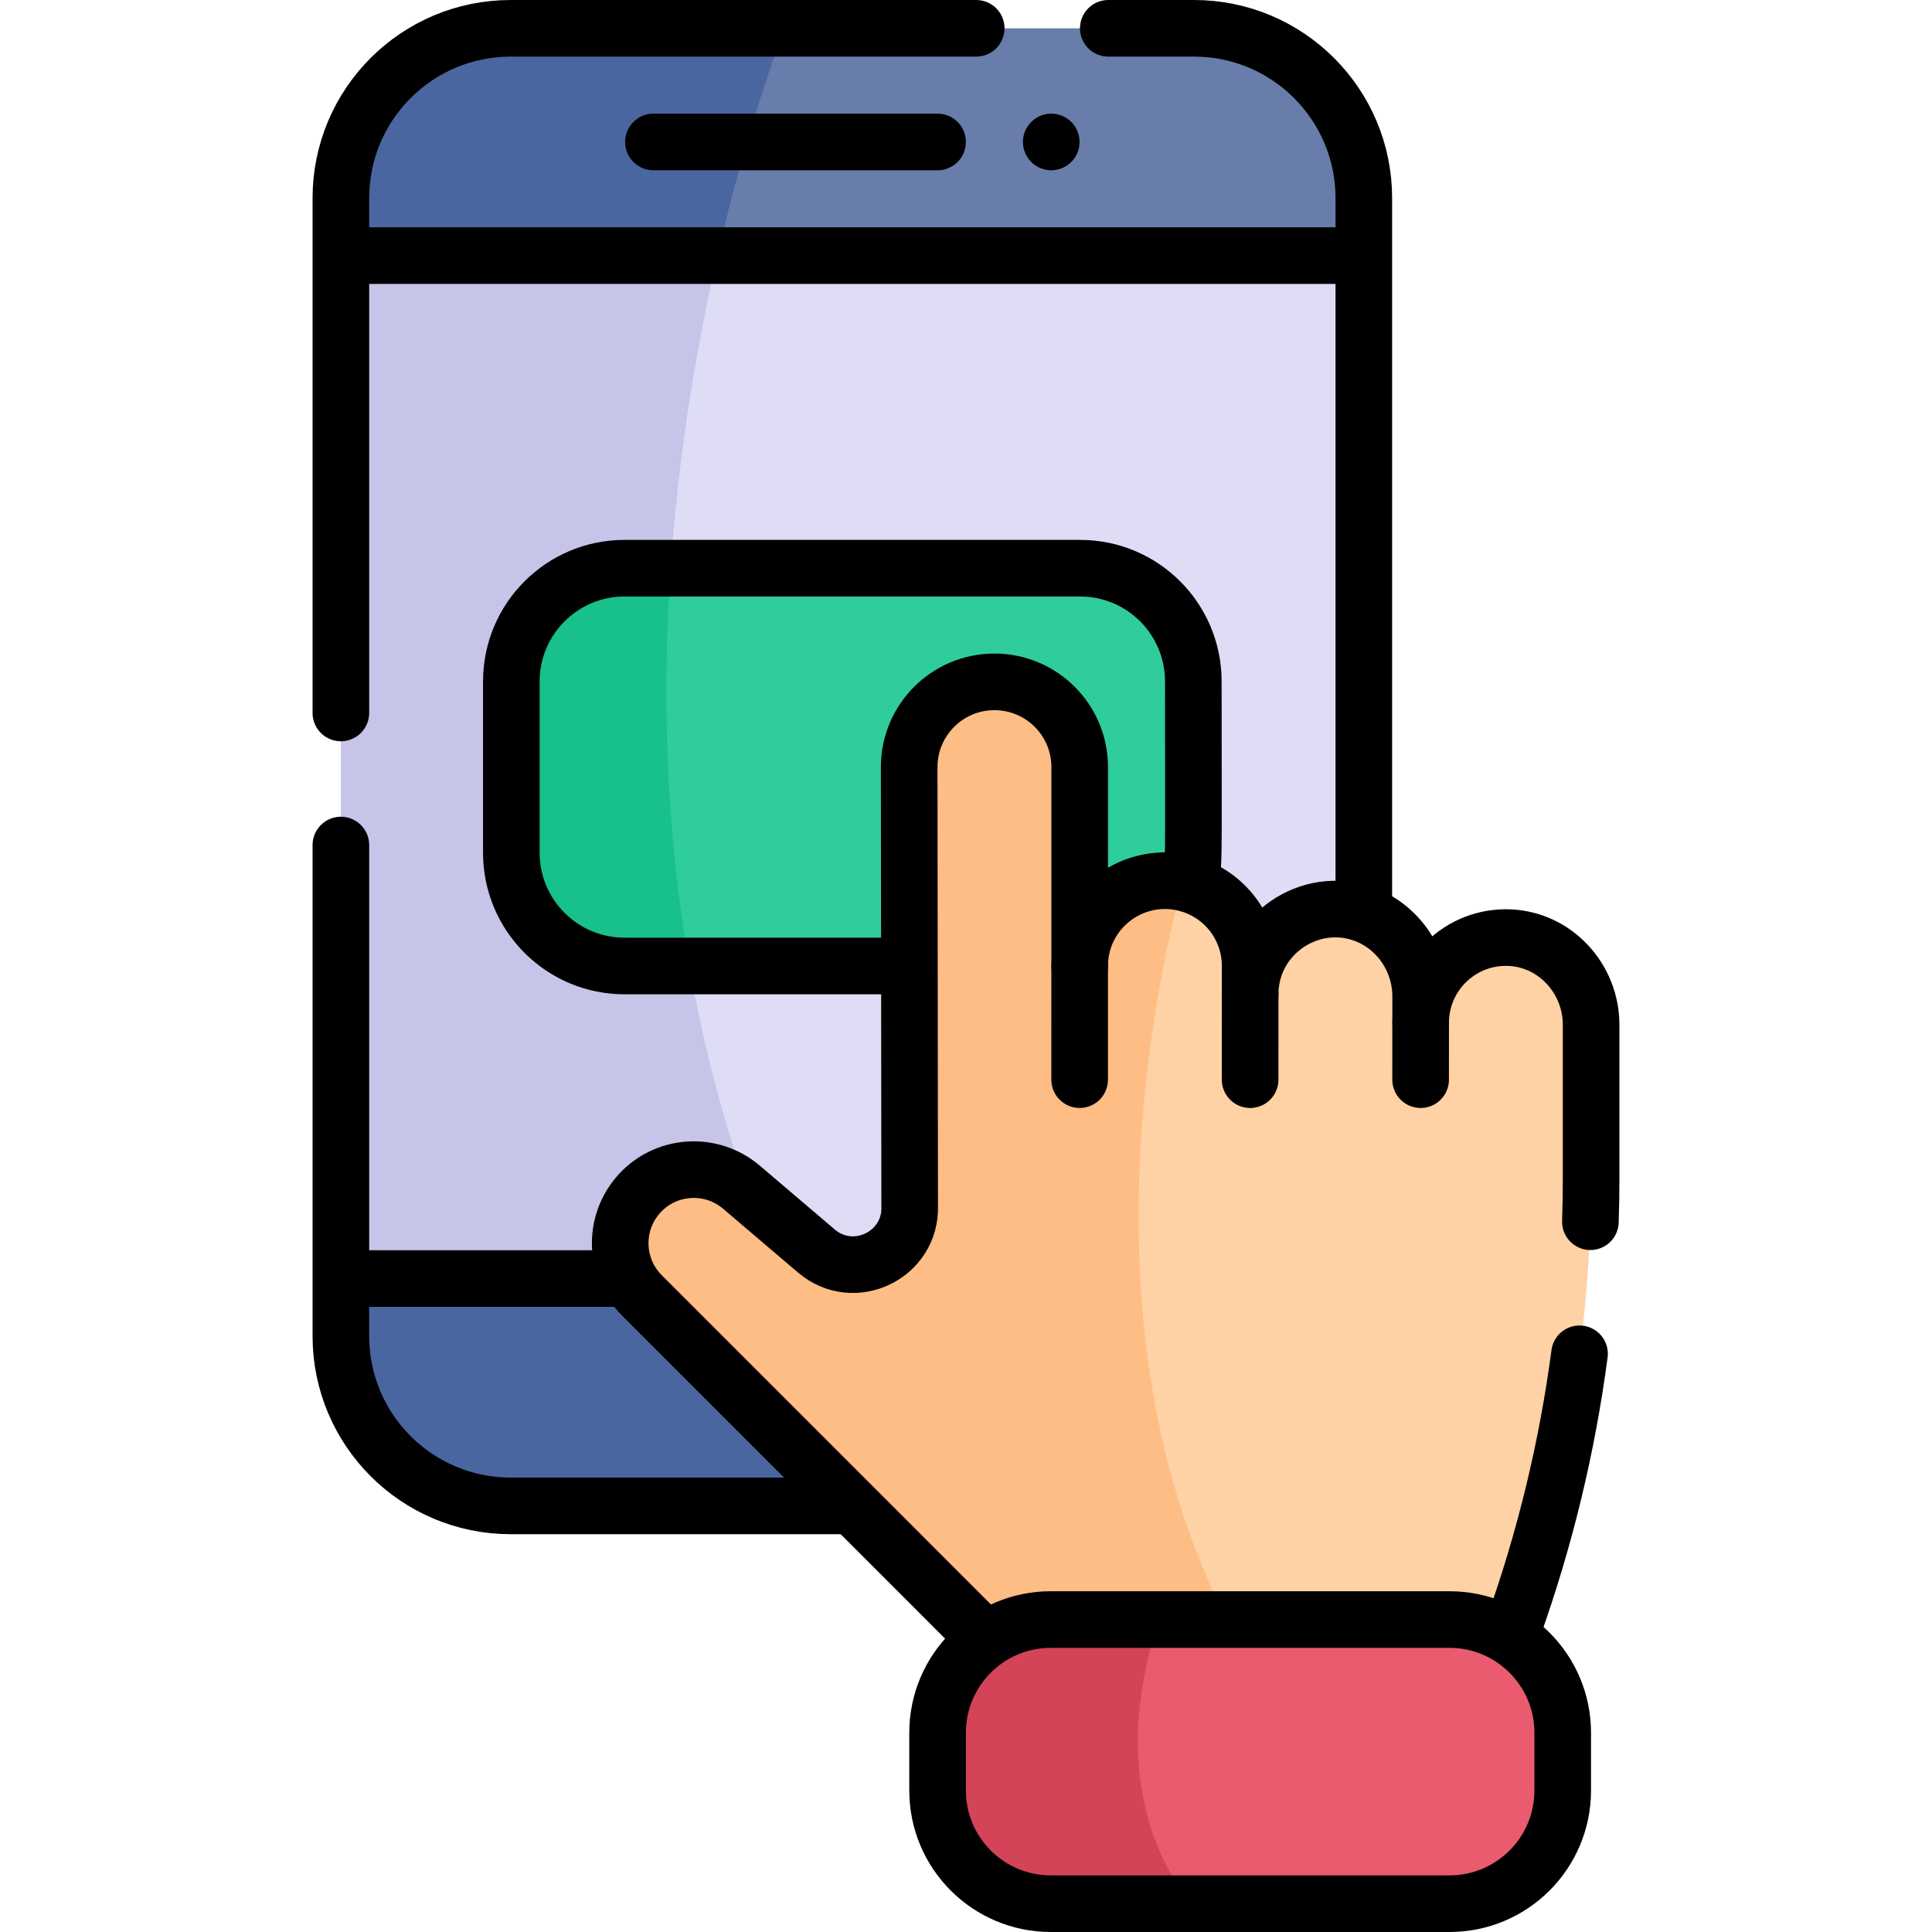
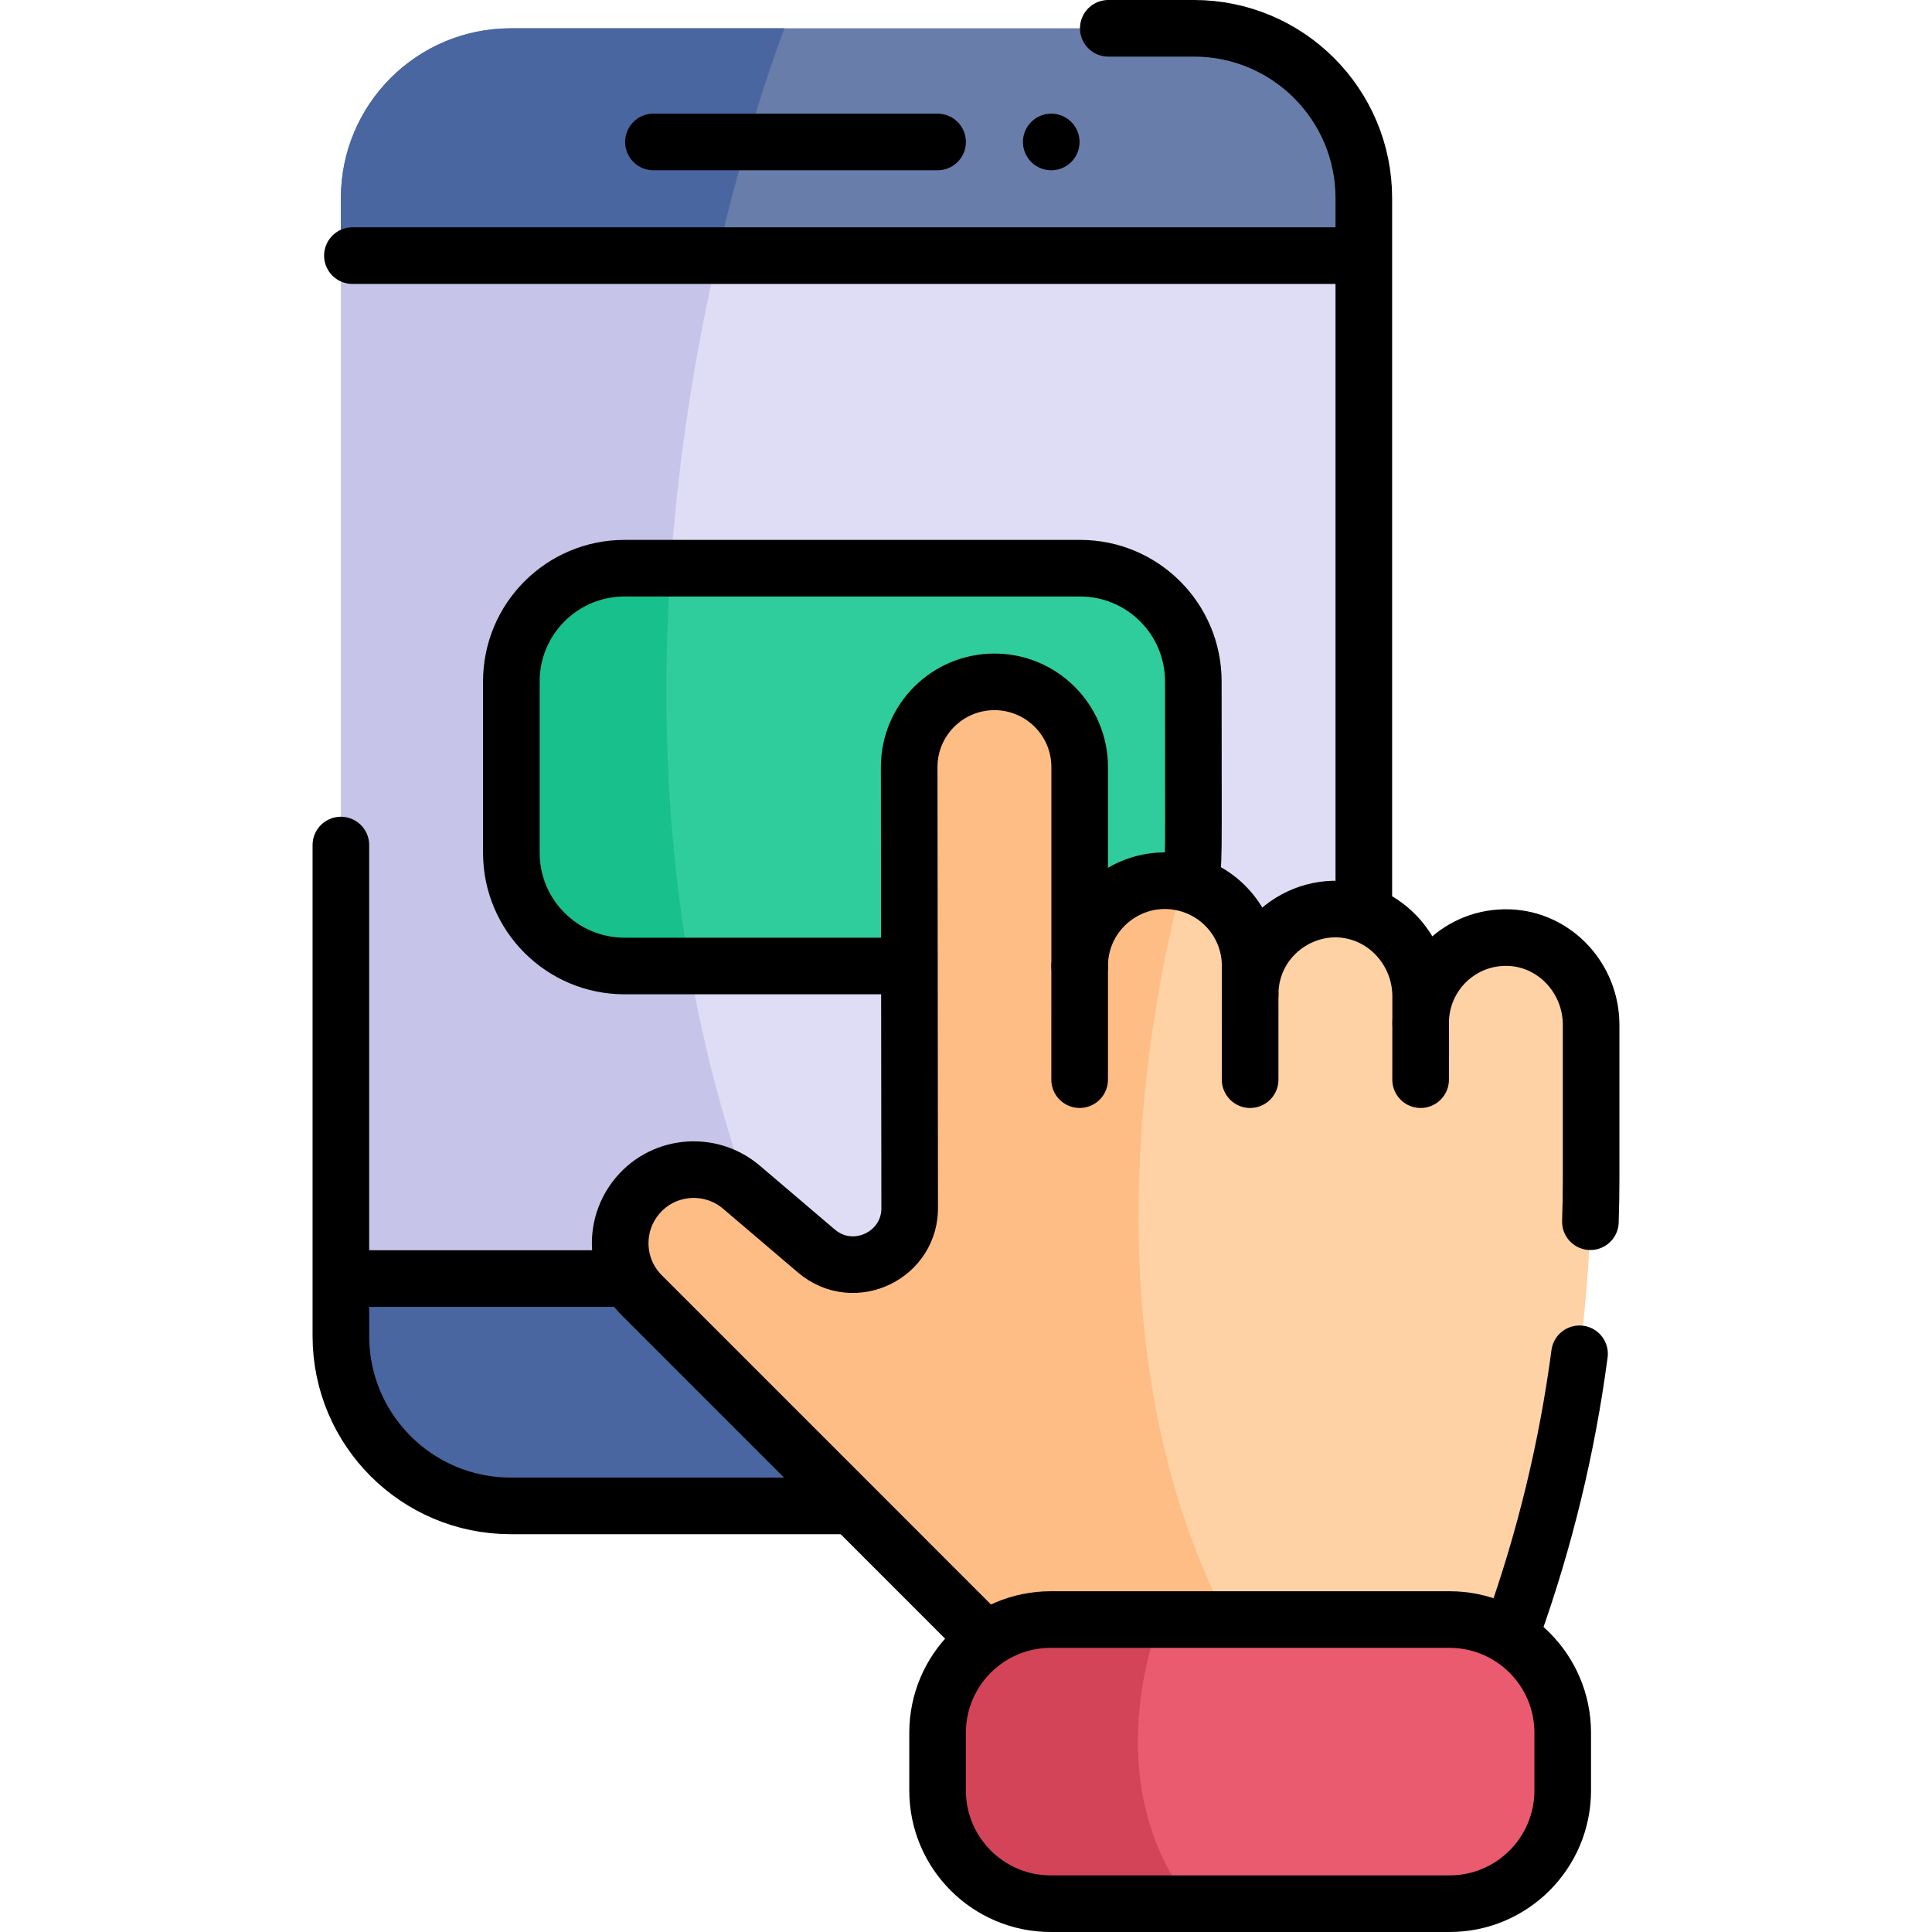
<svg xmlns="http://www.w3.org/2000/svg" version="1.1" id="Capa_1" x="0px" y="0px" viewBox="0 0 511.941 511.941" style="enable-background:new 0 0 511.941 511.941;" xml:space="preserve" width="512" height="512">
  <g>
    <g>
      <polygon style="fill:#DEDDF5;" points="361.385,67.73 361.385,338.79 225.855,353.79 213.755,352.45 90.325,338.79 90.325,67.73 &#10;&#09;&#09;&#09;193.455,54.03 225.855,49.73 &#09;&#09;" />
      <path style="fill:#C7C4EA;" d="M213.755,352.45l-123.43-13.66V67.73l103.13-13.7C176.105,121.43,159.065,241.36,213.755,352.45z" />
      <path style="fill:#687DAA;" d="M361.385,338.79v15.24c0,24.85-20.15,45-45,45h-181.06c-24.86,0-45-20.15-45-45v-15.24H361.385z" />
-       <path style="fill:#4A66A0;" d="M241.585,399.03h-106.26c-24.86,0-45-20.15-45-45v-15.24h117.09&#10;&#09;&#09;&#09;C216.355,359.21,227.595,379.41,241.585,399.03z" />
+       <path style="fill:#4A66A0;" d="M241.585,399.03h-106.26c-24.86,0-45-20.15-45-45v-15.24h117.09&#10;&#09;&#09;&#09;z" />
      <path style="fill:#687DAA;" d="M361.385,52.5v15.23H90.325V52.5c0-24.85,20.14-45,45-45h181.06&#10;&#09;&#09;&#09;C341.235,7.5,361.385,27.65,361.385,52.5z" />
      <path style="fill:#4A66A0;" d="M207.855,7.5c-3.94,10.59-11.2,31.82-17.73,60.23h-99.8V52.5c0-24.85,20.14-45,45-45H207.855z" />
      <path style="fill:#30CD9C;" d="M316.205,180.56v45.41c0,16.57-13.43,30-30,30h-120.71c-16.56,0-30-13.43-30-30v-45.41&#10;&#09;&#09;&#09;c0-16.57,13.44-30,30-30h120.71C302.775,150.56,316.205,163.99,316.205,180.56z" />
      <path style="fill:#18C08B;" d="M182.685,255.97h-17.19c-16.56,0-30-13.43-30-30v-45.41c0-16.57,13.44-30,30-30h12.21&#10;&#09;&#09;&#09;C175.475,183.24,176.265,219.12,182.685,255.97z" />
      <path style="fill:#FED2A4;" d="M421.615,271.55v40.56c0,41.47-7.26,83.68-22.58,124.57h-135.53l-93.46-93.47&#10;&#09;&#09;&#09;c-6.86-6.86-7.63-17.72-1.81-25.48c3.84-5.13,9.7-7.8,15.61-7.8c4.45,0,8.94,1.52,12.62,4.65l19.87,16.92&#10;&#09;&#09;&#09;c9.92,8.44,25.14,1.1,24.71-11.92c-1.25-37.67,1.52-74.45-0.13-116.32c0-12.47,10.11-22.58,22.59-22.58&#10;&#09;&#09;&#09;c12.45,0,22.59,10.09,22.59,22.58v52.71c0-2.59,0.44-5.08,1.24-7.39c3.06-8.85,11.46-15.2,21.34-15.2c1.61,0,3.18,0.17,4.69,0.49&#10;&#09;&#09;&#09;c10.23,2.15,17.9,11.23,17.9,22.1v7.53c0-2.59,0.44-5.08,1.24-7.39c3.14-9.09,11.92-15.55,22.16-15.19&#10;&#09;&#09;&#09;c12.08,0.42,21.52,10.58,21.77,22.61c0.01,0.16,0.01,0.33,0.01,0.5v7c0-2.59,0.44-5.08,1.24-7.39&#10;&#09;&#09;&#09;c3.14-9.09,11.92-15.55,22.16-15.19C412.085,248.88,421.615,259.31,421.615,271.55z" />
      <path style="fill:#FFBD86;" d="M329.255,436.68h-65.75l-93.46-93.47c-6.86-6.86-7.63-17.72-1.81-25.48&#10;&#09;&#09;&#09;c3.84-5.13,9.7-7.8,15.61-7.8c4.45,0,8.94,1.52,12.62,4.65l19.87,16.92c9.92,8.44,25.14,1.1,24.71-11.92&#10;&#09;&#09;&#09;c-1.25-37.67,1.52-74.45-0.13-116.32c0-12.47,10.11-22.58,22.59-22.58c12.45,0,22.59,10.09,22.59,22.58v52.71&#10;&#09;&#09;&#09;c0-2.59,0.44-5.08,1.24-7.39c3.06-8.85,11.46-15.2,21.34-15.2c1.61,0,3.18,0.17,4.69,0.49&#10;&#09;&#09;&#09;C305.785,262.11,284.675,359.6,329.255,436.68z" />
      <path style="fill:#F8A77B;" d="M293.595,255.97l-0.01,30.12c0,2.07-0.84,3.94-2.2,5.3c-1.36,1.35-3.23,2.19-5.3,2.19&#10;&#09;&#09;&#09;c-4.15,0-7.5-3.36-7.5-7.5l0.01-30.12c0-4.14,3.36-7.49,7.5-7.49v7.5c0-2.59,0.44-5.08,1.24-7.39&#10;&#09;&#09;&#09;C290.885,249.16,293.595,252.25,293.595,255.97z" />
      <path style="fill:#FFBD86;" d="M338.765,263.5l-0.01,22.59c0,2.07-0.84,3.94-2.19,5.3c-1.36,1.36-3.24,2.2-5.31,2.2&#10;&#09;&#09;&#09;c-4.14,0-7.5-3.36-7.5-7.5l0.01-22.59c0-4.14,3.36-7.5,7.5-7.5v7.5c0-2.59,0.44-5.08,1.24-7.39&#10;&#09;&#09;&#09;C336.055,256.69,338.765,259.78,338.765,263.5z" />
      <path style="fill:#FFBD86;" d="M383.945,271.03l-0.01,15.06c0,2.07-0.84,3.94-2.2,5.3c-1.35,1.36-3.23,2.2-5.3,2.2&#10;&#09;&#09;&#09;c-4.14,0-7.5-3.36-7.5-7.51l0.01-15.05c0-4.14,3.35-7.49,7.49-7.5c0.01,0.16,0.01,0.33,0.01,0.5v7c0-2.59,0.44-5.08,1.24-7.39&#10;&#09;&#09;&#09;C381.235,264.22,383.945,267.31,383.945,271.03z" />
      <path style="fill:#EA5B70;" d="M414.085,459.15v15.29c0,16.57-13.43,30-30,30h-105.64c-16.57,0-30-13.43-30-30v-15.29&#10;&#09;&#09;&#09;c0-16.57,13.43-30,30-30h105.64C400.655,429.15,414.085,442.58,414.085,459.15z" />
      <path style="fill:#D34459;" d="M315.535,504.44h-37.09c-16.57,0-30-13.43-30-30v-15.29c0-16.57,13.43-30,30-30h28.82&#10;&#09;&#09;&#09;C302.895,441.36,293.575,475.99,315.535,504.44z" />
    </g>
    <g>
      <path style="fill:none;stroke:#000000;stroke-width:15;stroke-linecap:round;stroke-linejoin:round;stroke-miterlimit:10;" d="&#10;&#09;&#09;&#09;M293.675,7.5h22.71c24.85,0,45,20.15,45,45v186.72" />
-       <path style="fill:none;stroke:#000000;stroke-width:15;stroke-linecap:round;stroke-linejoin:round;stroke-miterlimit:10;" d="&#10;&#09;&#09;&#09;M90.325,188.92V52.5c0-24.85,20.14-45,45-45h123.35" />
      <path style="fill:none;stroke:#000000;stroke-width:15;stroke-linecap:round;stroke-linejoin:round;stroke-miterlimit:10;" d="&#10;&#09;&#09;&#09;M90.325,223.92v130.11c0,24.85,20.14,45,45,45h88.53" />
      <line style="fill:none;stroke:#000000;stroke-width:15;stroke-linecap:round;stroke-linejoin:round;stroke-miterlimit:10;" x1="173.146" y1="37.617" x2="248.441" y2="37.617" />
      <line style="fill:none;stroke:#000000;stroke-width:15;stroke-linecap:round;stroke-linejoin:round;stroke-miterlimit:10;" x1="278.558" y1="37.617" x2="278.558" y2="37.617" />
      <line style="fill:none;stroke:#000000;stroke-width:15;stroke-linecap:round;stroke-linejoin:round;stroke-miterlimit:10;" x1="93.378" y1="67.735" x2="358.327" y2="67.735" />
      <path style="fill:none;stroke:#000000;stroke-width:15;stroke-linecap:round;stroke-linejoin:round;stroke-miterlimit:10;" d="&#10;&#09;&#09;&#09;M239.245,255.97h-73.75c-16.56,0-30-13.43-30-30v-45.41c0-16.57,13.44-30,30-30h120.71c16.57,0,30,13.43,30,30&#10;&#09;&#09;&#09;c0,50.221,0.28,47.824-0.828,52.408" />
      <line style="fill:none;stroke:#000000;stroke-width:15;stroke-linecap:round;stroke-linejoin:round;stroke-miterlimit:10;" x1="163.518" y1="338.79" x2="91.542" y2="338.79" />
      <path style="fill:none;stroke:#000000;stroke-width:15;stroke-linecap:round;stroke-linejoin:round;stroke-miterlimit:10;" d="&#10;&#09;&#09;&#09;M259.825,433l-89.78-89.79c-6.86-6.86-7.62-17.72-1.81-25.48c6.76-9.04,19.71-10.4,28.23-3.15l19.87,16.92&#10;&#09;&#09;&#09;c9.92,8.44,25.14,1.1,24.71-11.92l-0.13-116.32c0-12.47,10.11-22.58,22.59-22.58c12.45,0,22.59,10.09,22.59,22.58v52.71&#10;&#09;&#09;&#09;c0-15.1,14.53-25.91,28.93-21.68c9.39,2.73,16.24,11.4,16.24,21.68v7.53c0-15.88,15.85-26.49,30.12-21.28&#10;&#09;&#09;&#09;c8.85,3.21,15.06,11.92,15.06,21.81v7c0-12.75,10.55-23.03,23.4-22.58c12.24,0.43,21.77,10.86,21.77,23.1v40.56&#10;&#09;&#09;&#09;c0,3.87-0.06,7.74-0.19,11.62" />
      <path style="fill:none;stroke:#000000;stroke-width:15;stroke-linecap:round;stroke-linejoin:round;stroke-miterlimit:10;" d="&#10;&#09;&#09;&#09;M400.795,431.85c8.64-24.08,14.5-48.6,17.75-73.12" />
      <path style="fill:none;stroke:#000000;stroke-width:15;stroke-linecap:round;stroke-linejoin:round;stroke-miterlimit:10;" d="&#10;&#09;&#09;&#09;M384.088,504.441H278.441c-16.569,0-30-13.431-30-30v-15.294c0-16.569,13.431-30,30-30h105.647c16.569,0,30,13.431,30,30v15.294&#10;&#09;&#09;&#09;C414.088,491.009,400.656,504.441,384.088,504.441z" />
      <line style="fill:none;stroke:#000000;stroke-width:15;stroke-linecap:round;stroke-linejoin:round;stroke-miterlimit:10;" x1="286.092" y1="255.966" x2="286.083" y2="286.084" />
      <line style="fill:none;stroke:#000000;stroke-width:15;stroke-linecap:round;stroke-linejoin:round;stroke-miterlimit:10;" x1="331.262" y1="263.5" x2="331.259" y2="286.088" />
      <line style="fill:none;stroke:#000000;stroke-width:15;stroke-linecap:round;stroke-linejoin:round;stroke-miterlimit:10;" x1="376.442" y1="271.03" x2="376.436" y2="286.088" />
    </g>
  </g>
</svg>